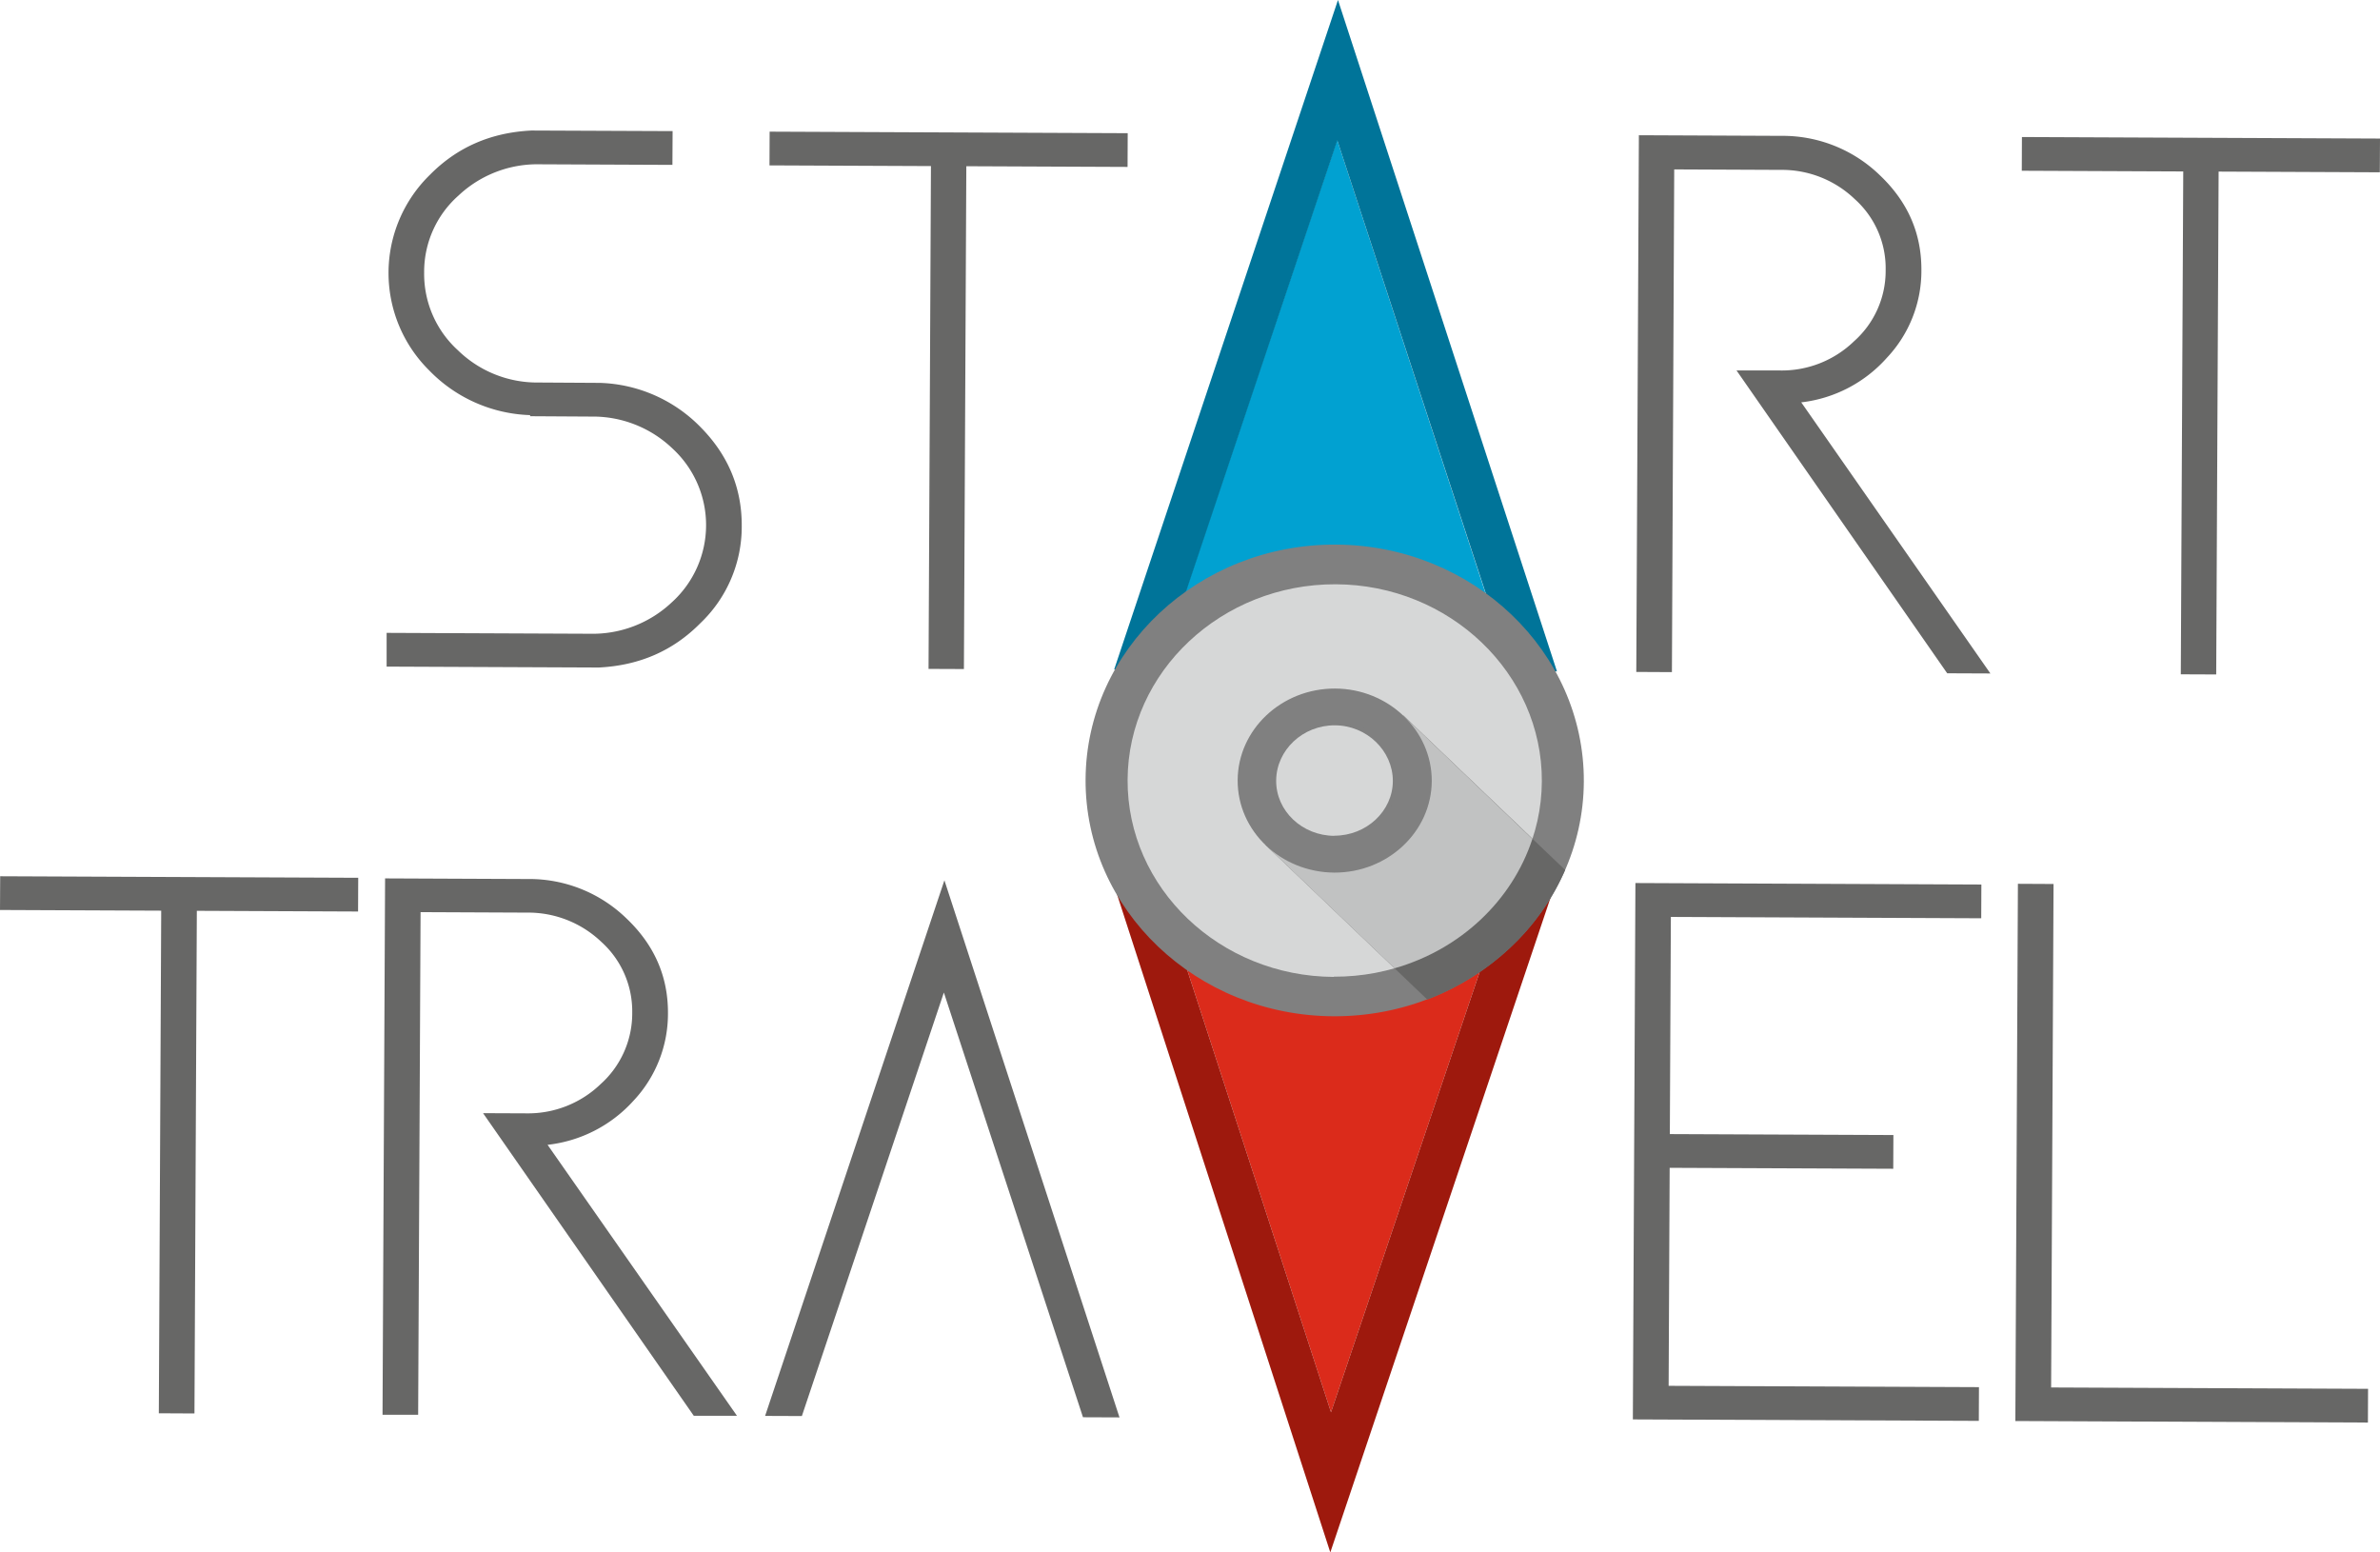
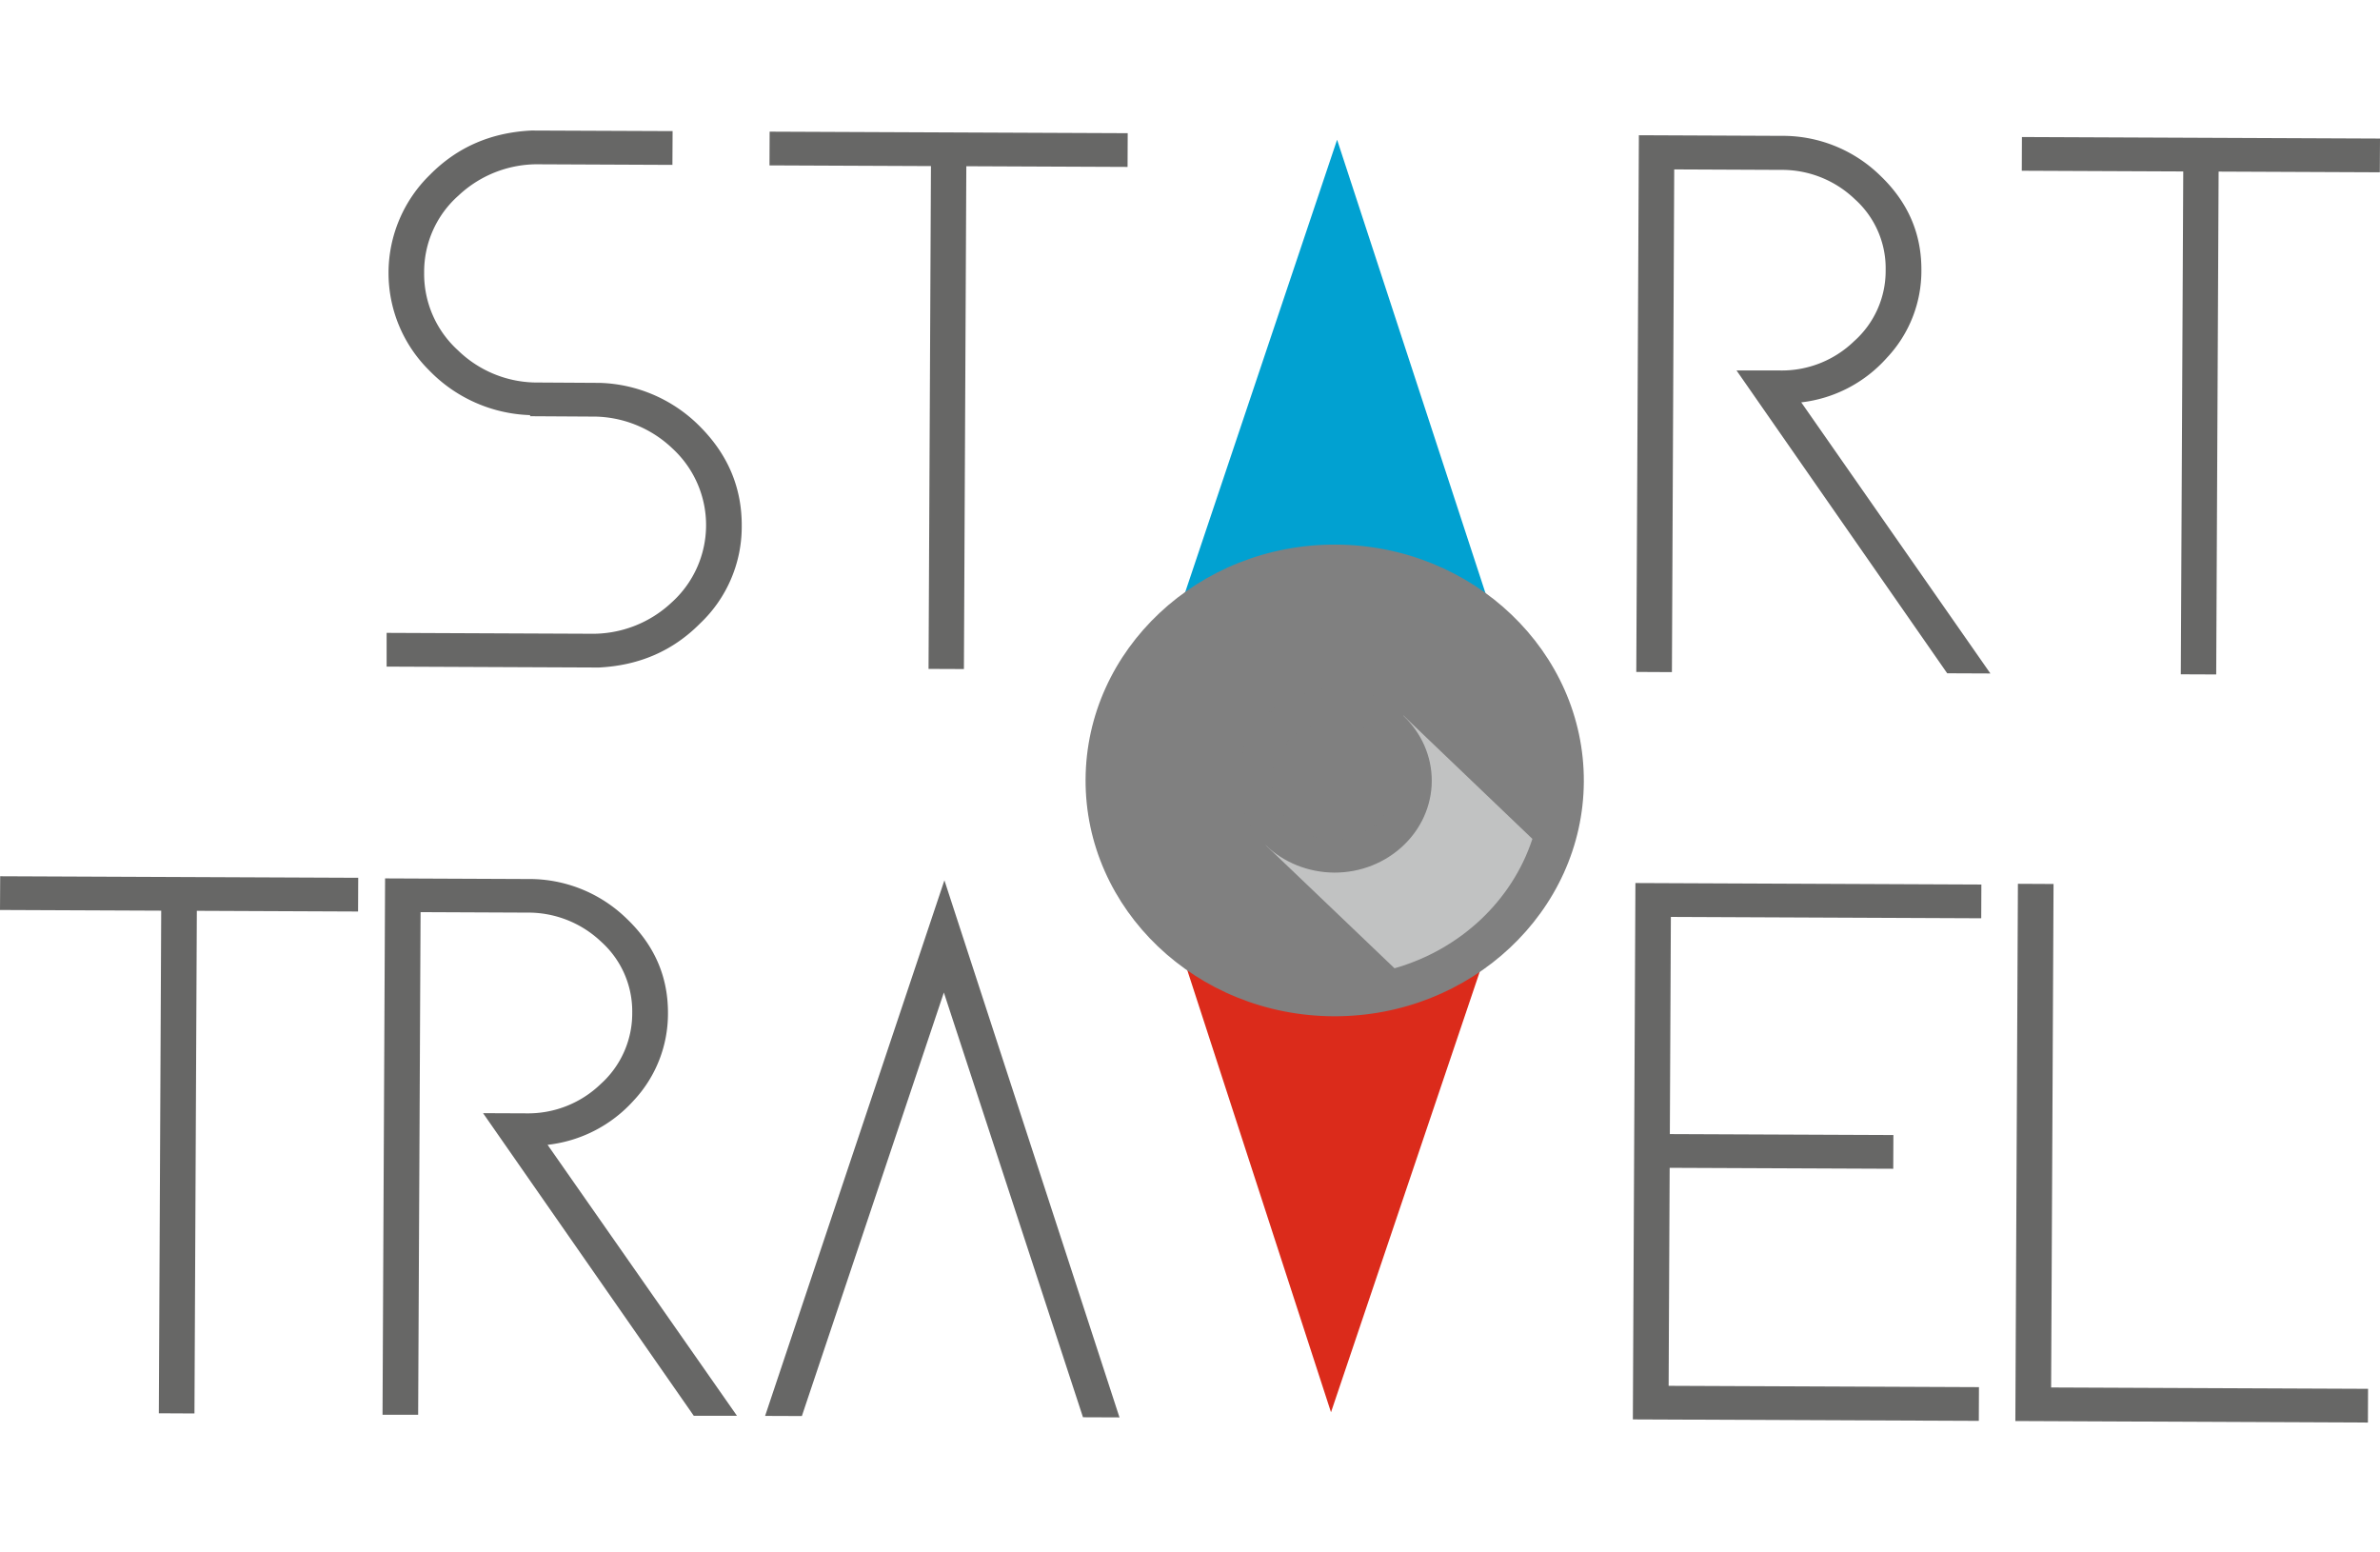
<svg xmlns="http://www.w3.org/2000/svg" viewBox="0 0 651.97 425.2">
  <defs>
    <style>.cls-6,.cls-7{fill-rule:evenodd}.cls-6{fill:gray}.cls-7{fill:#d6d7d7}</style>
  </defs>
  <g id="Layer_2" data-name="Layer 2">
    <g id="Layer_1-2" data-name="Layer 1">
      <path d="M164.4 104.87a40.27 40.27 0 0 1 27.65 12.26q11.2 11.43 11.14 26.89a36.49 36.49 0 0 1-11.39 26.72c-7.48 7.55-16.7 11.54-27.77 12.09l-58.12-.25v-9.24l55.8.24A31.57 31.57 0 0 0 184 165a28.51 28.51 0 0 0 .2-42.17 31.5 31.5 0 0 0-22.2-8.73l-16.78-.1v-.3a40.27 40.27 0 0 1-27.66-12.26 37.54 37.54 0 0 1 .26-53.61c7.48-7.55 16.7-11.54 27.77-12.08l38.66.16-.05 9.25-36.34-.16a31.51 31.51 0 0 0-22.25 8.55 27.88 27.88 0 0 0-9.42 21.11 28.26 28.26 0 0 0 9.22 21.25 31.09 31.09 0 0 0 22.16 8.86zm46.43-68.81l98.09.42-.04 9.24-44.17-.19-.66 137.72-9.69-.04.66-137.72-44.23-.19.04-9.24zm343.05 1.47l98.09.42-.05 9.24-44.16-.19-.66 137.73-9.7-.04.67-137.73-44.23-.19.04-9.24zm-60.46 72.66l51.82 74.27-11.83-.05-57.71-82.94h11.82a28.47 28.47 0 0 0 20.37-8A25.77 25.77 0 0 0 516.55 74a25.43 25.43 0 0 0-8.47-19.47 28.81 28.81 0 0 0-20.3-8l-29.15-.13-.63 137.69-9.76-.05.71-147 38.91.17a38.22 38.22 0 0 1 27.22 10.9c7.53 7.2 11.31 15.8 11.26 25.87a34.67 34.67 0 0 1-9.44 24 37.06 37.06 0 0 1-23.45 12.22M150 313.56l51.88 74.21h-11.83l-57.72-82.88 11.83.05a28.63 28.63 0 0 0 20.36-8 26 26 0 0 0 8.67-19.51 25.61 25.61 0 0 0-8.48-19.47 29 29 0 0 0-20.29-8l-29.21-.13-.66 137.67h-9.76l.7-146.91 39 .17a38.19 38.19 0 0 1 27.23 10.9c7.53 7.2 11.31 15.8 11.26 25.87a34.78 34.78 0 0 1-9.44 23.95A37.25 37.25 0 0 1 150 313.56m69.66 74.29l-10.07-.04 49.12-146.7 47.96 147.11-10-.04-38.11-116.33-38.9 116zM.05 240l98.08.42-.04 9.24-44.17-.19-.65 137.67-9.76-.05.65-137.66L0 249.24.05 240zm561.83 140.02l86.82.37-.04 9.24-96.58-.42.7-147.14 9.76.05-.66 137.9zm-19.15-128.51l-85.02-.37-.28 59.48 61.24.26-.04 9.24-61.25-.26-.28 59.71 85.01.36-.04 9.24-94.77-.4.7-146.91 94.77.41-.04 9.24z" fill="#676766" />
      <path fill-rule="evenodd" fill="#db2b1b" d="M317.32 241.36l47.29 145.45 48.98-145.04-96.27-.41z" />
-       <path fill="#9e190d" d="M317.32 241.36l-12.51-.05 59.61 183.89 61.69-183.37-12.52-.06-48.98 145.04-47.29-145.45z" />
      <path fill="#01a1d1" fill-rule="evenodd" d="M317.6 183.25l48.68-144.98 47.59 145.39-96.27-.41z" />
-       <path fill="#007499" d="M414 183.84l12.51.05L366.52 0l-61.31 183.37 12.52.06 48.61-144.98L414 183.84z" />
      <path class="cls-6" d="M365.31 278.35c37.6.16 68.39-28.73 68.56-64.27s-30.34-64.76-67.94-64.92-68.38 28.73-68.55 64.33 30.34 64.7 67.93 64.86" />
-       <path class="cls-7" d="M365.37 267.51c31.21.14 56.85-23.92 57-53.48s-25.26-53.9-56.48-54-56.85 23.92-57 53.54 25.2 53.84 56.48 54" />
-       <path d="M428.75 238.28a63.69 63.69 0 0 1-15.12 21.38A69.25 69.25 0 0 1 391 273.78l-44.27-42.3L384.47 196z" fill-rule="evenodd" fill="#676766" />
      <path d="M419.78 229.77c-5.58 17-19.79 30.31-37.77 35.44l-35.3-33.73L384.47 196z" fill="#c1c2c2" fill-rule="evenodd" />
      <path class="cls-6" d="M365.5 239c14.64.06 26.64-11.2 26.71-25.06s-11.83-25.29-26.47-25.35-26.64 11.2-26.7 25.12S350.86 238.9 365.5 239" />
      <path class="cls-6" d="M365.55 229.9c9.38 0 17.05-7.16 17.09-16s-7.56-16.21-16.94-16.25-17.11 7.16-17.15 16.1 7.61 16.15 17 16.19" />
-       <path class="cls-7" d="M365.55 228.89c8.76 0 16-6.74 16-15s-7.12-15.19-15.88-15.23-16 6.74-16.08 15.09 7.12 15.14 15.94 15.18" />
    </g>
  </g>
</svg>